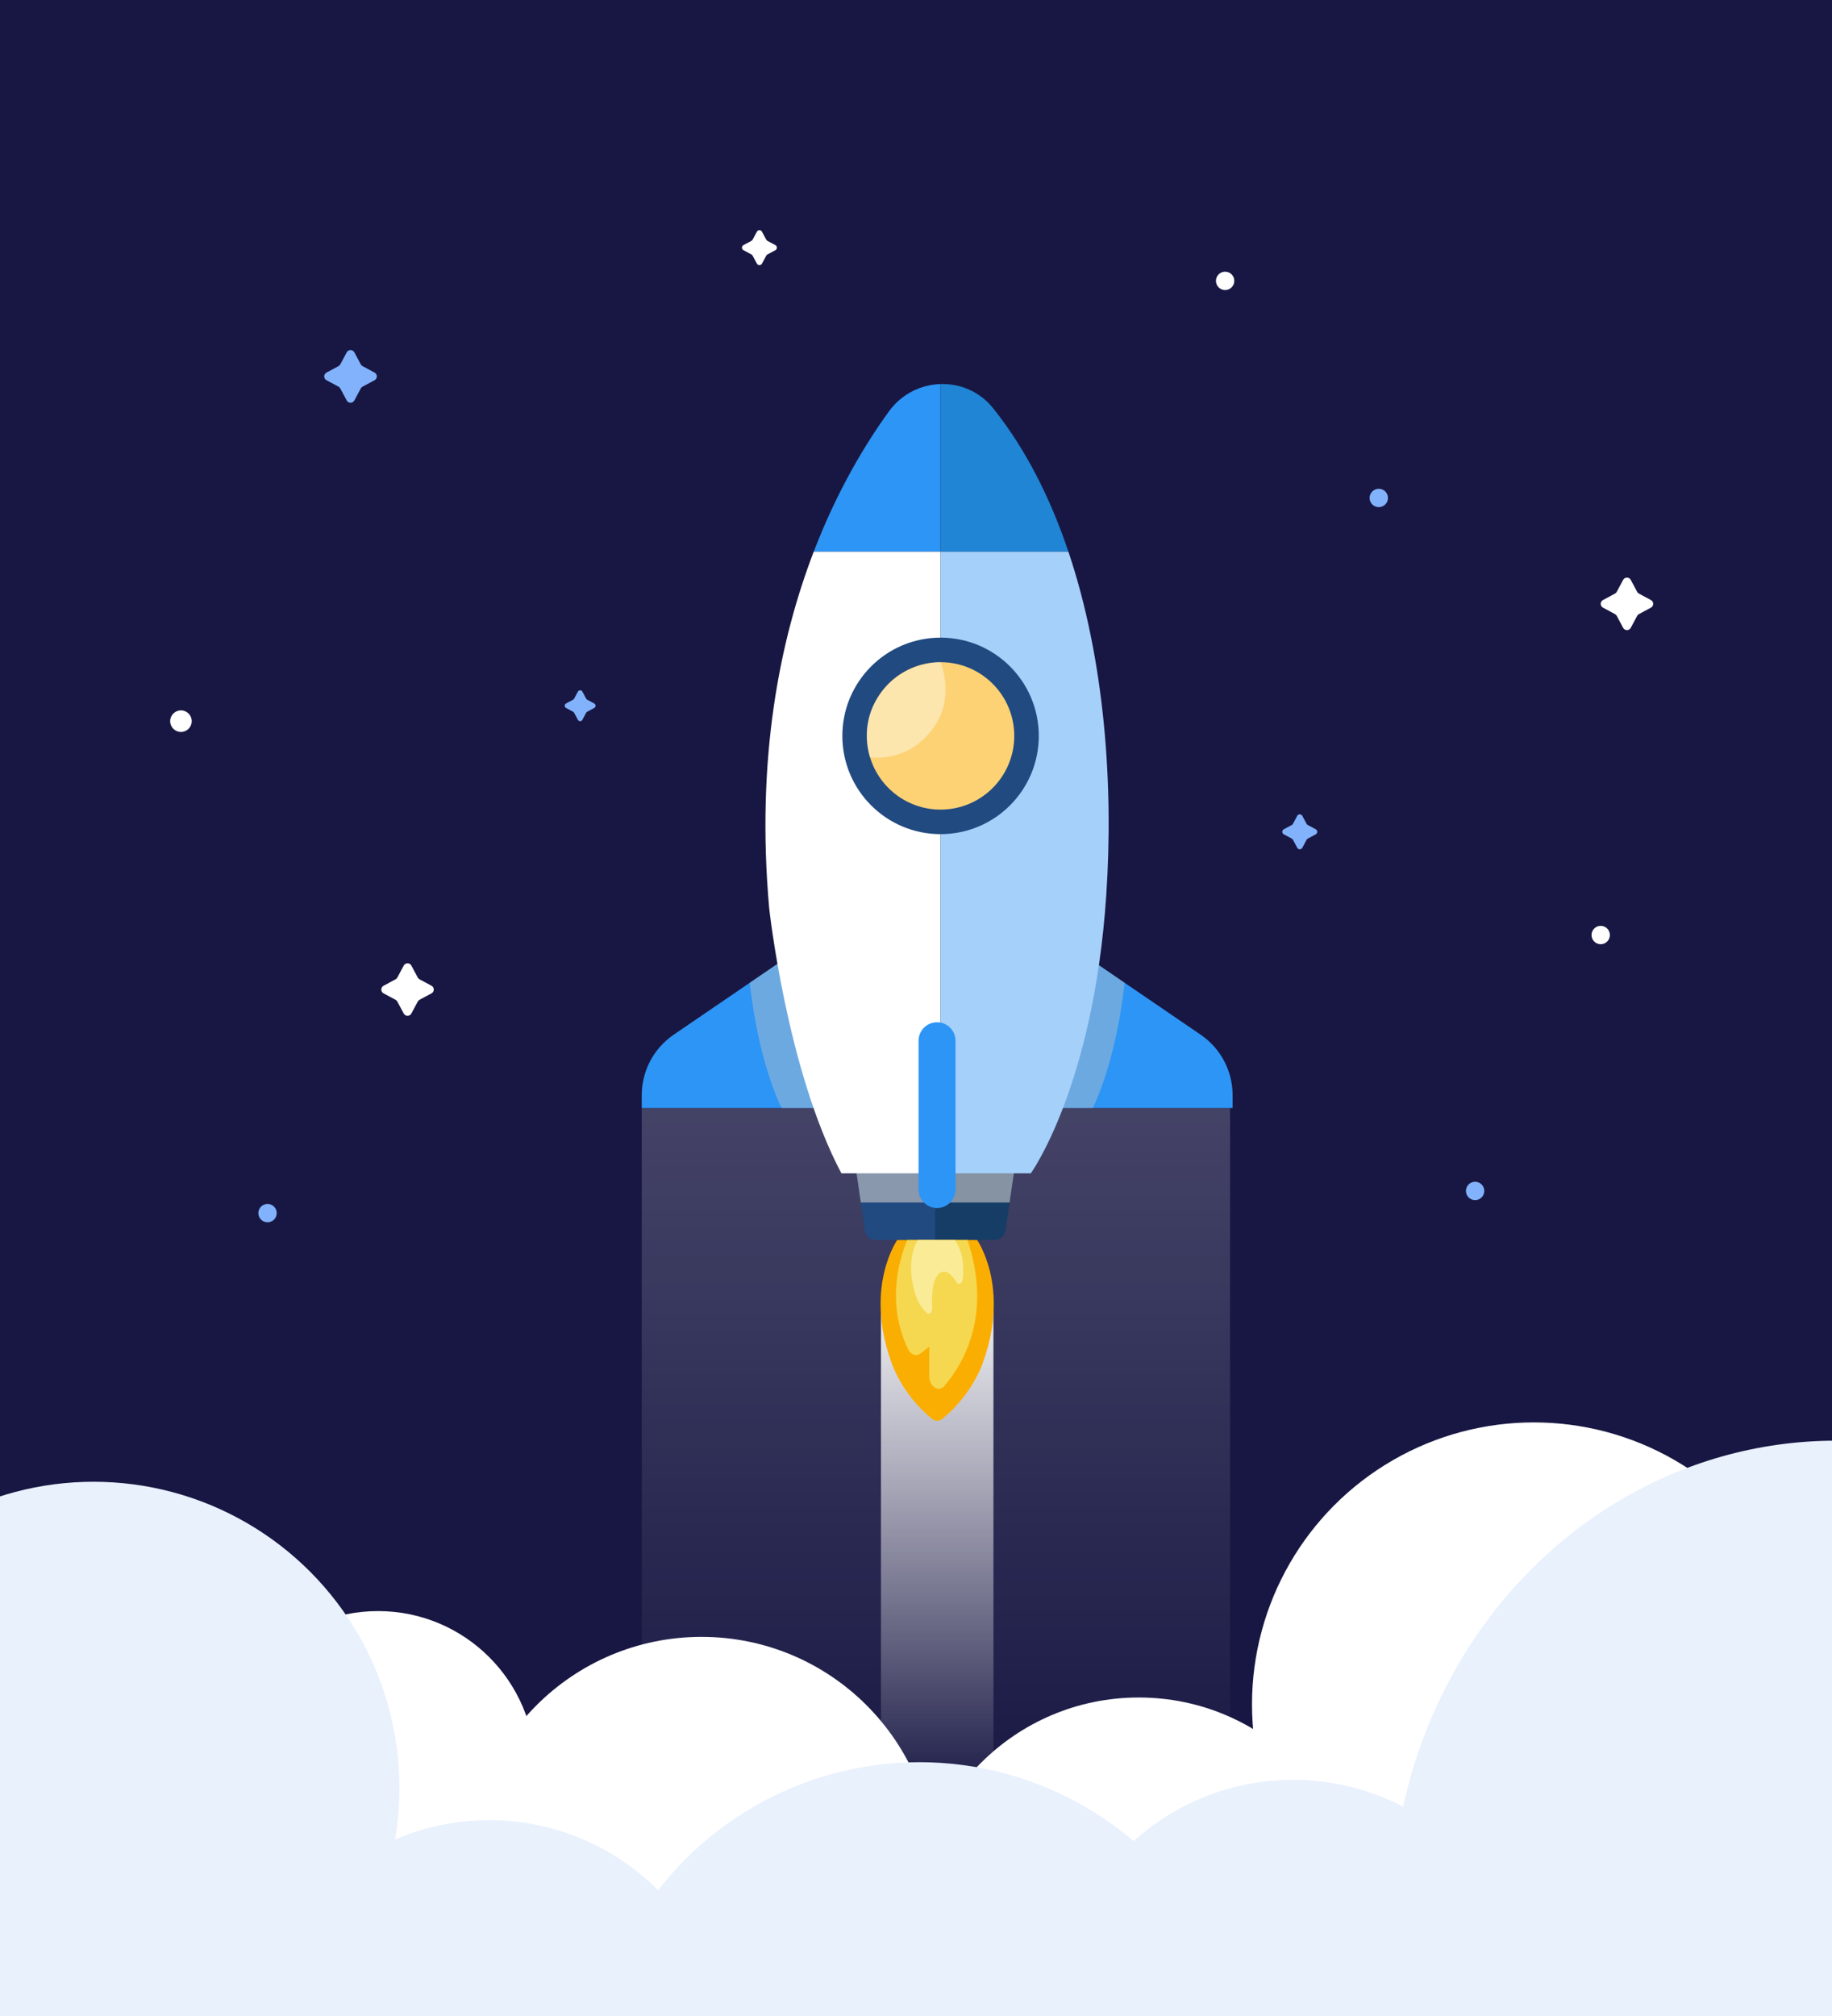
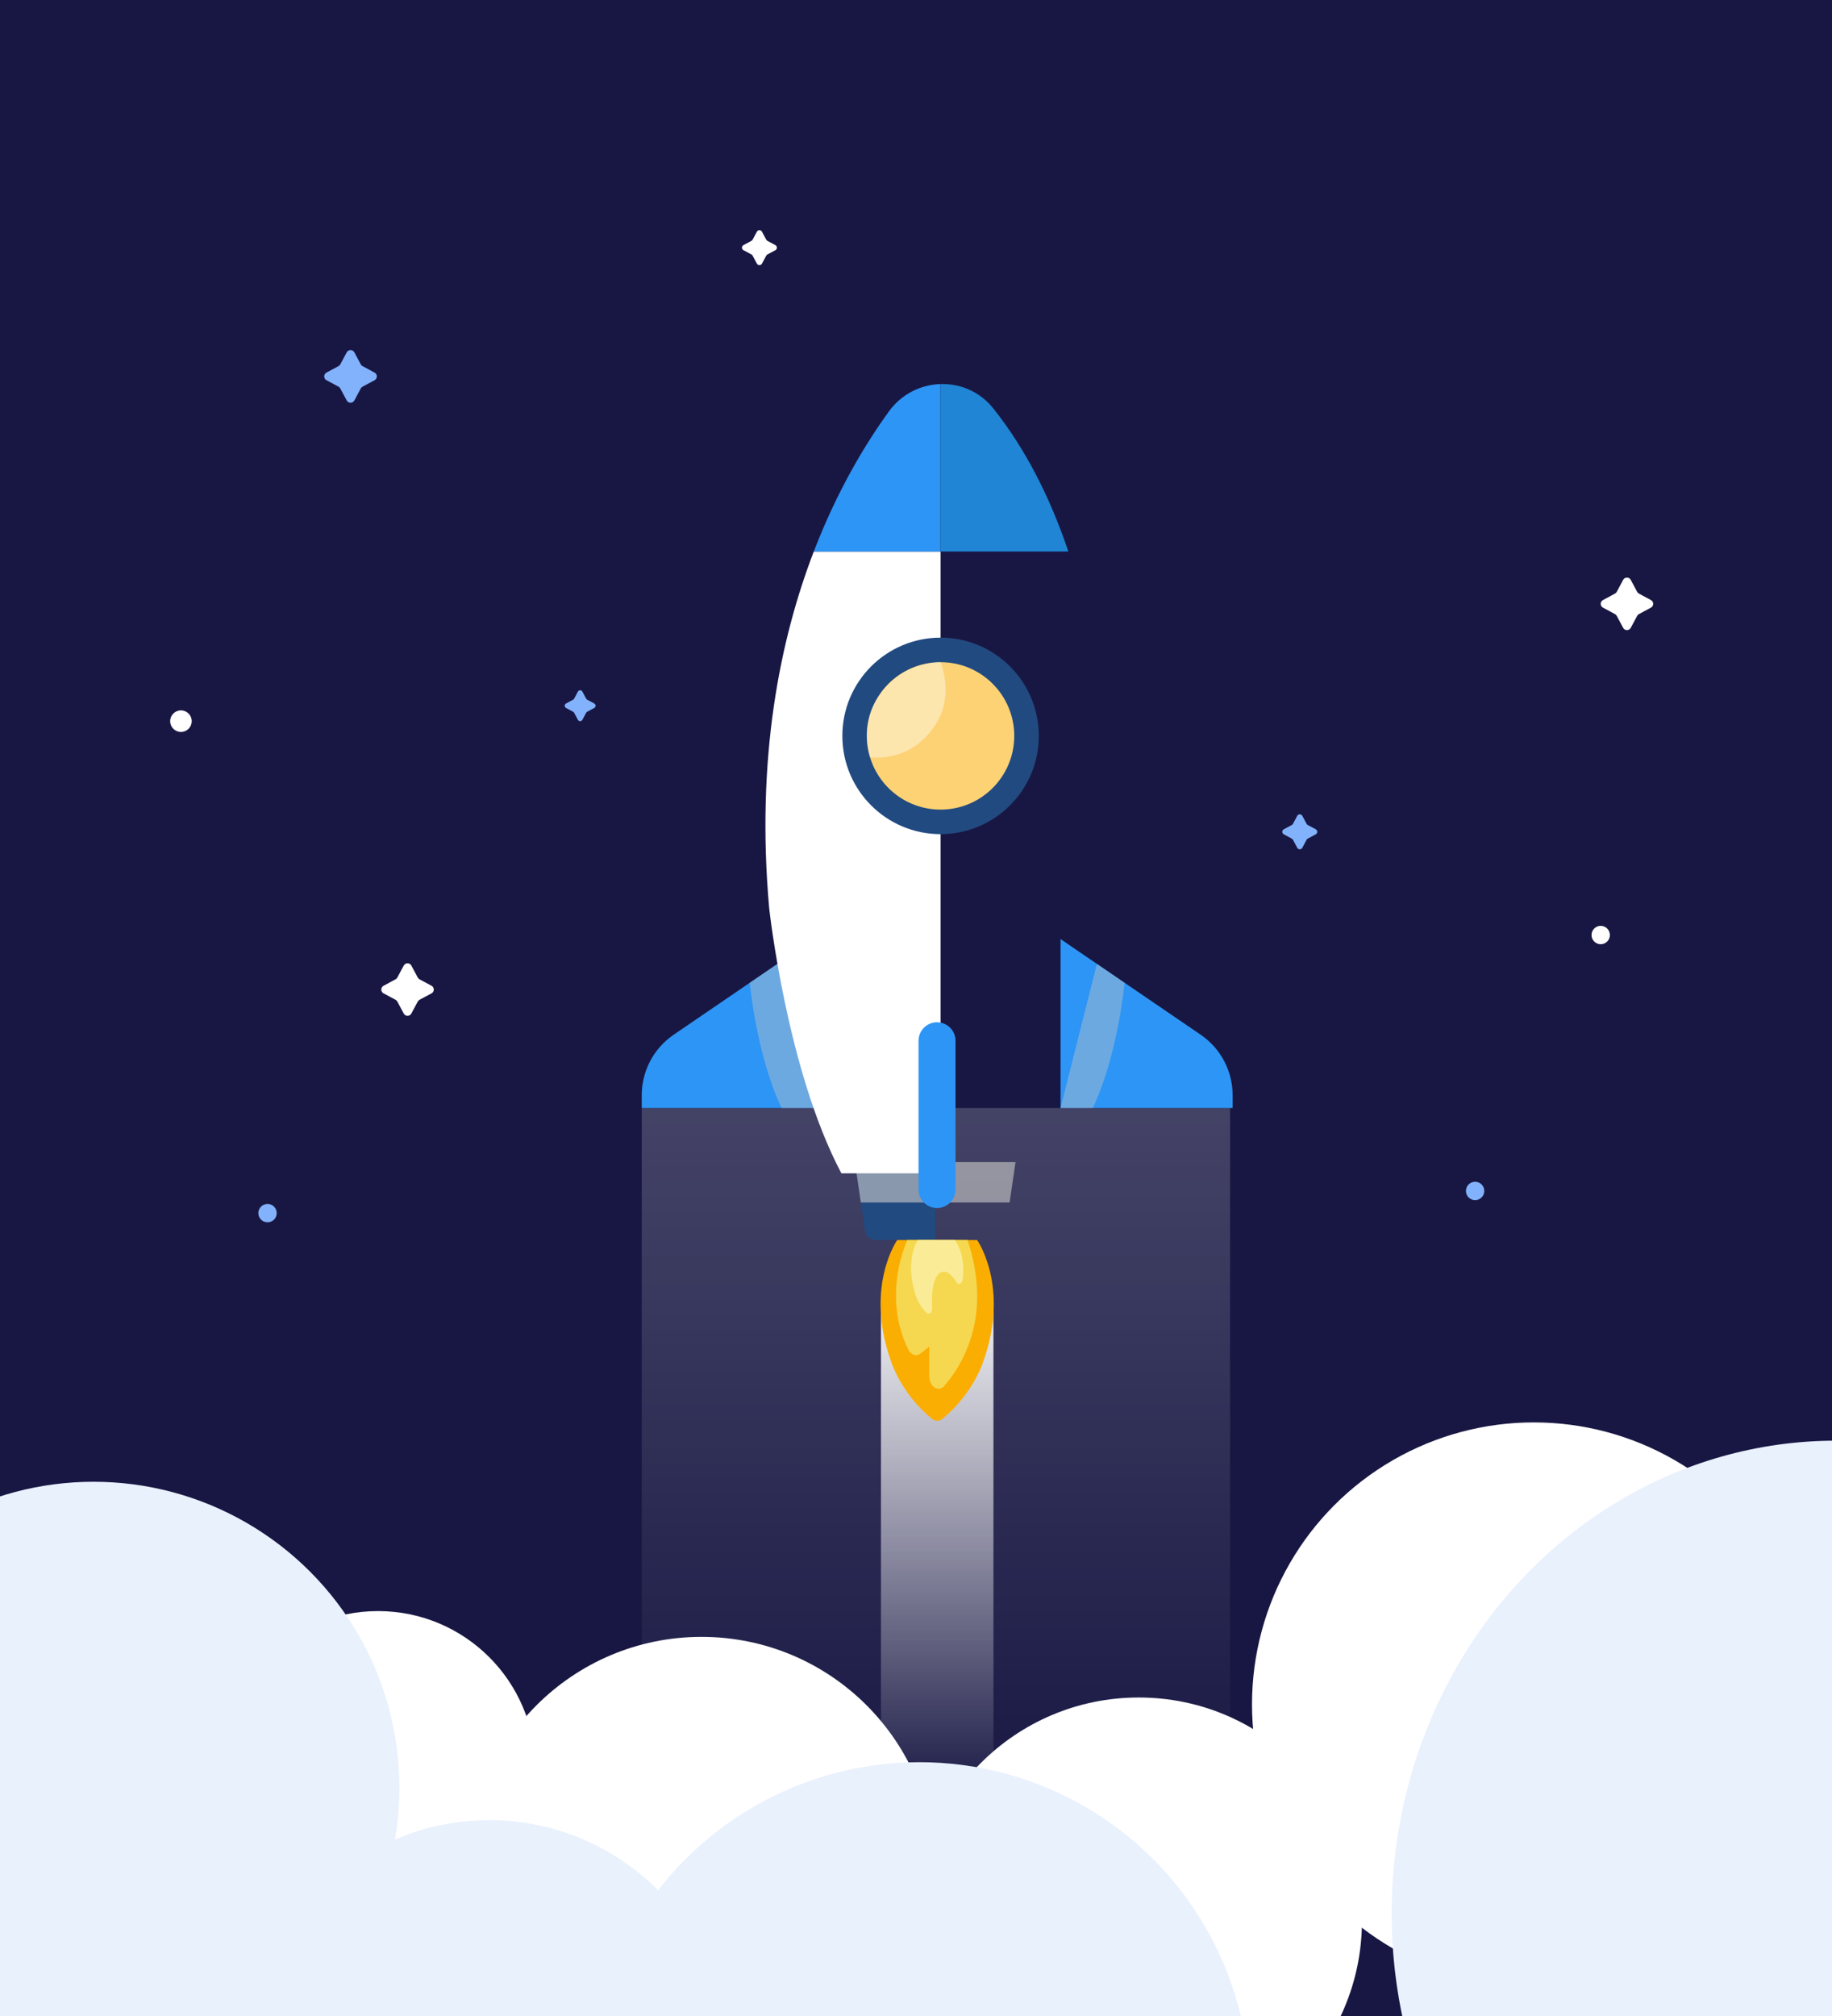
<svg xmlns="http://www.w3.org/2000/svg" xmlns:xlink="http://www.w3.org/1999/xlink" version="1.1" id="Layer_1" x="0px" y="0px" width="600px" height="660px" viewBox="0 0 600 660" enable-background="new 0 0 600 660" xml:space="preserve">
  <rect x="-9" fill="#181743" width="672.143" height="673.487" />
  <g>
    <g>
-       <circle fill="#82B2FC" cx="451.565" cy="163.022" r="3.007" />
      <circle fill="#82B2FC" cx="483.114" cy="389.892" r="3.007" />
      <circle fill="#FFFFFF" cx="524.247" cy="306.113" r="3.007" />
      <circle fill="#82B2FC" cx="87.621" cy="397.15" r="3.007" />
-       <circle fill="#FFFFFF" cx="401.242" cy="91.951" r="3.006" />
      <circle fill="#FFFFFF" cx="59.263" cy="236.095" r="3.532" />
      <path fill="#82B2FC" d="M430.919,271.489l-2.612-1.402c-0.165-0.087-0.297-0.221-0.385-0.384l-1.403-2.615    c-0.353-0.661-1.302-0.661-1.658,0l-1.4,2.615c-0.088,0.163-0.222,0.297-0.385,0.384l-2.615,1.402c-0.66,0.354-0.66,1.303,0,1.658    l2.615,1.402c0.163,0.088,0.297,0.221,0.385,0.384l1.4,2.615c0.356,0.662,1.306,0.662,1.658,0l1.403-2.615    c0.088-0.163,0.22-0.296,0.385-0.384l2.612-1.402C431.582,272.792,431.582,271.844,430.919,271.489z" />
      <path fill="#82B2FC" d="M194.621,230.308l-2.309-1.237c-0.144-0.078-0.262-0.195-0.339-0.34l-1.238-2.308    c-0.313-0.584-1.15-0.584-1.464,0l-1.237,2.308c-0.077,0.145-0.195,0.262-0.34,0.34l-2.308,1.237    c-0.583,0.313-0.583,1.151,0,1.464l2.308,1.238c0.145,0.077,0.263,0.195,0.34,0.339l1.237,2.308c0.313,0.584,1.15,0.584,1.464,0    l1.238-2.308c0.078-0.144,0.196-0.262,0.339-0.339l2.309-1.238C195.205,231.458,195.205,230.621,194.621,230.308z" />
      <path fill="#82B2FC" d="M122.678,121.98l-3.937-2.111c-0.247-0.131-0.448-0.333-0.579-0.579l-2.111-3.937    c-0.535-0.996-1.962-0.996-2.497,0l-2.11,3.937c-0.132,0.246-0.333,0.448-0.58,0.579l-3.937,2.111    c-0.996,0.534-0.996,1.962,0,2.496l3.937,2.111c0.247,0.132,0.448,0.333,0.58,0.579l2.11,3.938c0.535,0.996,1.962,0.996,2.497,0    l2.111-3.938c0.131-0.246,0.333-0.447,0.579-0.579l3.937-2.111C123.674,123.942,123.674,122.514,122.678,121.98z" />
      <path fill="#FFFFFF" d="M253.951,80.249l-2.614-1.402c-0.164-0.088-0.297-0.221-0.385-0.384l-1.402-2.615    c-0.354-0.661-1.302-0.661-1.658,0l-1.402,2.615c-0.087,0.163-0.221,0.296-0.384,0.384l-2.614,1.402    c-0.661,0.354-0.661,1.303,0,1.658l2.614,1.402c0.163,0.087,0.297,0.221,0.384,0.384l1.402,2.614c0.355,0.662,1.303,0.662,1.658,0    l1.402-2.614c0.088-0.163,0.222-0.297,0.385-0.384l2.614-1.402C254.613,81.552,254.613,80.603,253.951,80.249z" />
      <path fill="#FFFFFF" d="M540.696,196.444l-3.925-2.105c-0.245-0.131-0.446-0.332-0.578-0.577l-2.104-3.925    c-0.531-0.993-1.955-0.993-2.489,0l-2.104,3.925c-0.132,0.245-0.333,0.446-0.578,0.577l-3.925,2.105    c-0.993,0.532-0.993,1.957,0,2.489l3.925,2.105c0.245,0.132,0.446,0.332,0.578,0.577l2.104,3.926c0.534,0.993,1.958,0.993,2.489,0    l2.104-3.926c0.132-0.245,0.333-0.445,0.578-0.577l3.925-2.105C541.689,198.4,541.689,196.976,540.696,196.444z" />
      <path fill="#FFFFFF" d="M141.326,322.718l-3.926-2.105c-0.245-0.131-0.446-0.332-0.577-0.577l-2.105-3.926    c-0.533-0.993-1.957-0.993-2.489,0l-2.105,3.926c-0.132,0.245-0.332,0.445-0.577,0.577l-3.926,2.105    c-0.993,0.533-0.993,1.957,0,2.489l3.926,2.105c0.245,0.131,0.445,0.332,0.577,0.577l2.105,3.926c0.533,0.992,1.957,0.992,2.489,0    l2.105-3.926c0.131-0.245,0.332-0.446,0.577-0.577l3.926-2.105C142.318,324.675,142.318,323.251,141.326,322.718z" />
    </g>
    <g>
      <linearGradient id="SVGID_1_" gradientUnits="userSpaceOnUse" x1="306.521" y1="362.731" x2="306.521" y2="597.767">
        <stop offset="0" style="stop-color:#FFFFFF" />
        <stop offset="1" style="stop-color:#FFFFFF;stop-opacity:0" />
      </linearGradient>
      <rect x="210.178" y="362.731" opacity="0.19" fill="url(#SVGID_1_)" width="192.684" height="235.035" />
      <linearGradient id="SVGID_2_" gradientUnits="userSpaceOnUse" x1="306.945" y1="425.208" x2="306.945" y2="586.963">
        <stop offset="0" style="stop-color:#FFFFFF" />
        <stop offset="1" style="stop-color:#FFFFFF;stop-opacity:0" />
      </linearGradient>
      <rect x="288.525" y="425.208" opacity="0.93" fill="url(#SVGID_2_)" width="36.839" height="161.755" />
      <g>
        <g>
          <path fill="#2D95F5" d="M347.348,307.437l45.89,31.309c6.543,4.465,10.458,11.873,10.458,19.794v4.192h-56.348V307.437z" />
          <path fill="#2D95F5" d="M266.526,307.437l-45.891,31.309c-6.543,4.465-10.457,11.873-10.457,19.794v4.192h56.348V307.437z" />
          <path opacity="0.42" fill="#C7C7C7" d="M254.623,315.558l-9.051,6.175c0,0,2.112,23.521,10.397,40.999h10.557L254.623,315.558z" />
          <path opacity="0.42" fill="#C7C7C7" d="M359.251,315.558l9.05,6.175c0,0-2.112,23.521-10.396,40.999h-10.557L359.251,315.558z" />
          <g>
            <g>
              <path fill="#214A80" d="M282.771,371.191c-2.297,0-4,2.132-3.492,4.372l4.03,27.612c0.37,1.631,1.819,2.789,3.492,2.789        h19.489v-34.773H282.771z" />
-               <path fill="#163D66" d="M329.272,403.176l4.03-27.612c0.508-2.24-1.195-4.372-3.492-4.372H306.29v34.773h19.49        C327.453,405.965,328.902,404.807,329.272,403.176z" />
            </g>
            <polygon opacity="0.63" fill="#C7C7C7" points="279.989,380.429 281.924,393.687 330.658,393.687 332.592,380.429      " />
            <g>
              <path fill="#FFFFFF" d="M266.526,180.553c-11.097,28.882-18.998,67.667-14.602,116.852c0,0,5.782,53.088,23.652,86.729h32.47        v-203.58H266.526z" />
              <path fill="#2D95F5" d="M308.046,125.731c-6.396,0.191-12.729,3.196-16.882,8.917c-7.733,10.652-16.953,25.902-24.638,45.905        h41.52V125.731z" />
-               <path fill="#A5D0FA" d="M349.897,180.553h-41.852v203.58h29.555c0,0,20.5-28.385,24.705-90.934        C364.729,257.157,361.835,216.007,349.897,180.553z" />
              <path fill="#1F85D4" d="M349.897,180.553c-5.87-17.438-13.925-33.499-24.622-46.89c-4.403-5.512-10.847-8.123-17.229-7.932        v54.822H349.897z" />
            </g>
            <circle fill="#214A80" cx="308.046" cy="240.918" r="32.167" />
            <circle fill="#FCD274" cx="308.046" cy="240.918" r="24.134" />
          </g>
          <path fill="#2D95F5" d="M306.891,395.491c-3.343,0-6.055-2.712-6.055-6.056v-48.706c0-3.344,2.712-6.054,6.055-6.054      c3.344,0,6.055,2.71,6.055,6.054v48.706C312.945,392.779,310.234,395.491,306.891,395.491z" />
          <path opacity="0.42" fill="#FFFFFF" d="M284.946,247.915c0,0,13.803,2.241,21.944-11.485c5.528-9.32,1.155-19.645,1.155-19.645      s-14.51-0.549-21.818,13.813C286.228,230.598,281.893,237.94,284.946,247.915z" />
        </g>
        <g>
          <path fill="#FBAE02" d="M320.021,405.965h-13.085h-13.085c0,0-10.695,15.158-2.13,39.428c0,0,3.091,10.578,13.468,19.08      c1.072,0.878,2.423,0.878,3.495,0c10.376-8.502,13.467-19.08,13.467-19.08C330.717,421.123,320.021,405.965,320.021,405.965z" />
          <path fill="#F5D850" d="M297.165,405.965c0,0-8.571,17.87,0.324,35.851c0.889,1.798,2.648,2.345,4.024,1.266l2.838-2.227v9.607      c0,3.538,3.024,5.503,4.987,3.209c6.362-7.439,15.632-23.394,7.542-47.706H297.165z" />
          <path fill="#FAEC96" d="M300.579,405.965c0,0-4.454,6.524-0.652,18.201c0,0,1.066,3.37,3.601,5.658      c0.824,0.744,1.852-0.266,1.773-1.761c-0.188-3.578-0.069-9.181,2.271-11.109c2.201-1.813,4.376,0.681,5.708,2.829      c0.671,1.082,1.82,0.526,2.006-0.96c0.42-3.341,0.402-8.523-2.541-12.858H300.579z" />
        </g>
      </g>
    </g>
    <g>
      <defs>
        <rect id="SVGID_3_" x="-19.609" y="0" width="659.757" height="660" />
      </defs>
      <clipPath id="SVGID_4_">
        <use xlink:href="#SVGID_3_" overflow="visible" />
      </clipPath>
      <g clip-path="url(#SVGID_4_)">
        <circle fill="#FFFFFF" cx="502.343" cy="557.965" r="92.297" />
        <circle fill="#FFFFFF" cx="372.959" cy="628.827" r="73.098" />
        <circle fill="#FFFFFF" cx="229.762" cy="612.313" r="76.431" />
        <circle fill="#FFFFFF" cx="123.815" cy="578.936" r="51.497" />
        <circle fill="#E9F1FD" cx="30.625" cy="585.284" r="100.185" />
        <ellipse fill="#E9F1FD" cx="601.252" cy="626.418" rx="145.47" ry="154.769" />
        <circle fill="#E9F1FD" cx="160.227" cy="673.981" r="78.092" />
-         <circle fill="#E9F1FD" cx="423.494" cy="660.789" r="78.092" />
        <circle fill="#E9F1FD" cx="301.097" cy="685.154" r="108.25" />
      </g>
    </g>
  </g>
</svg>